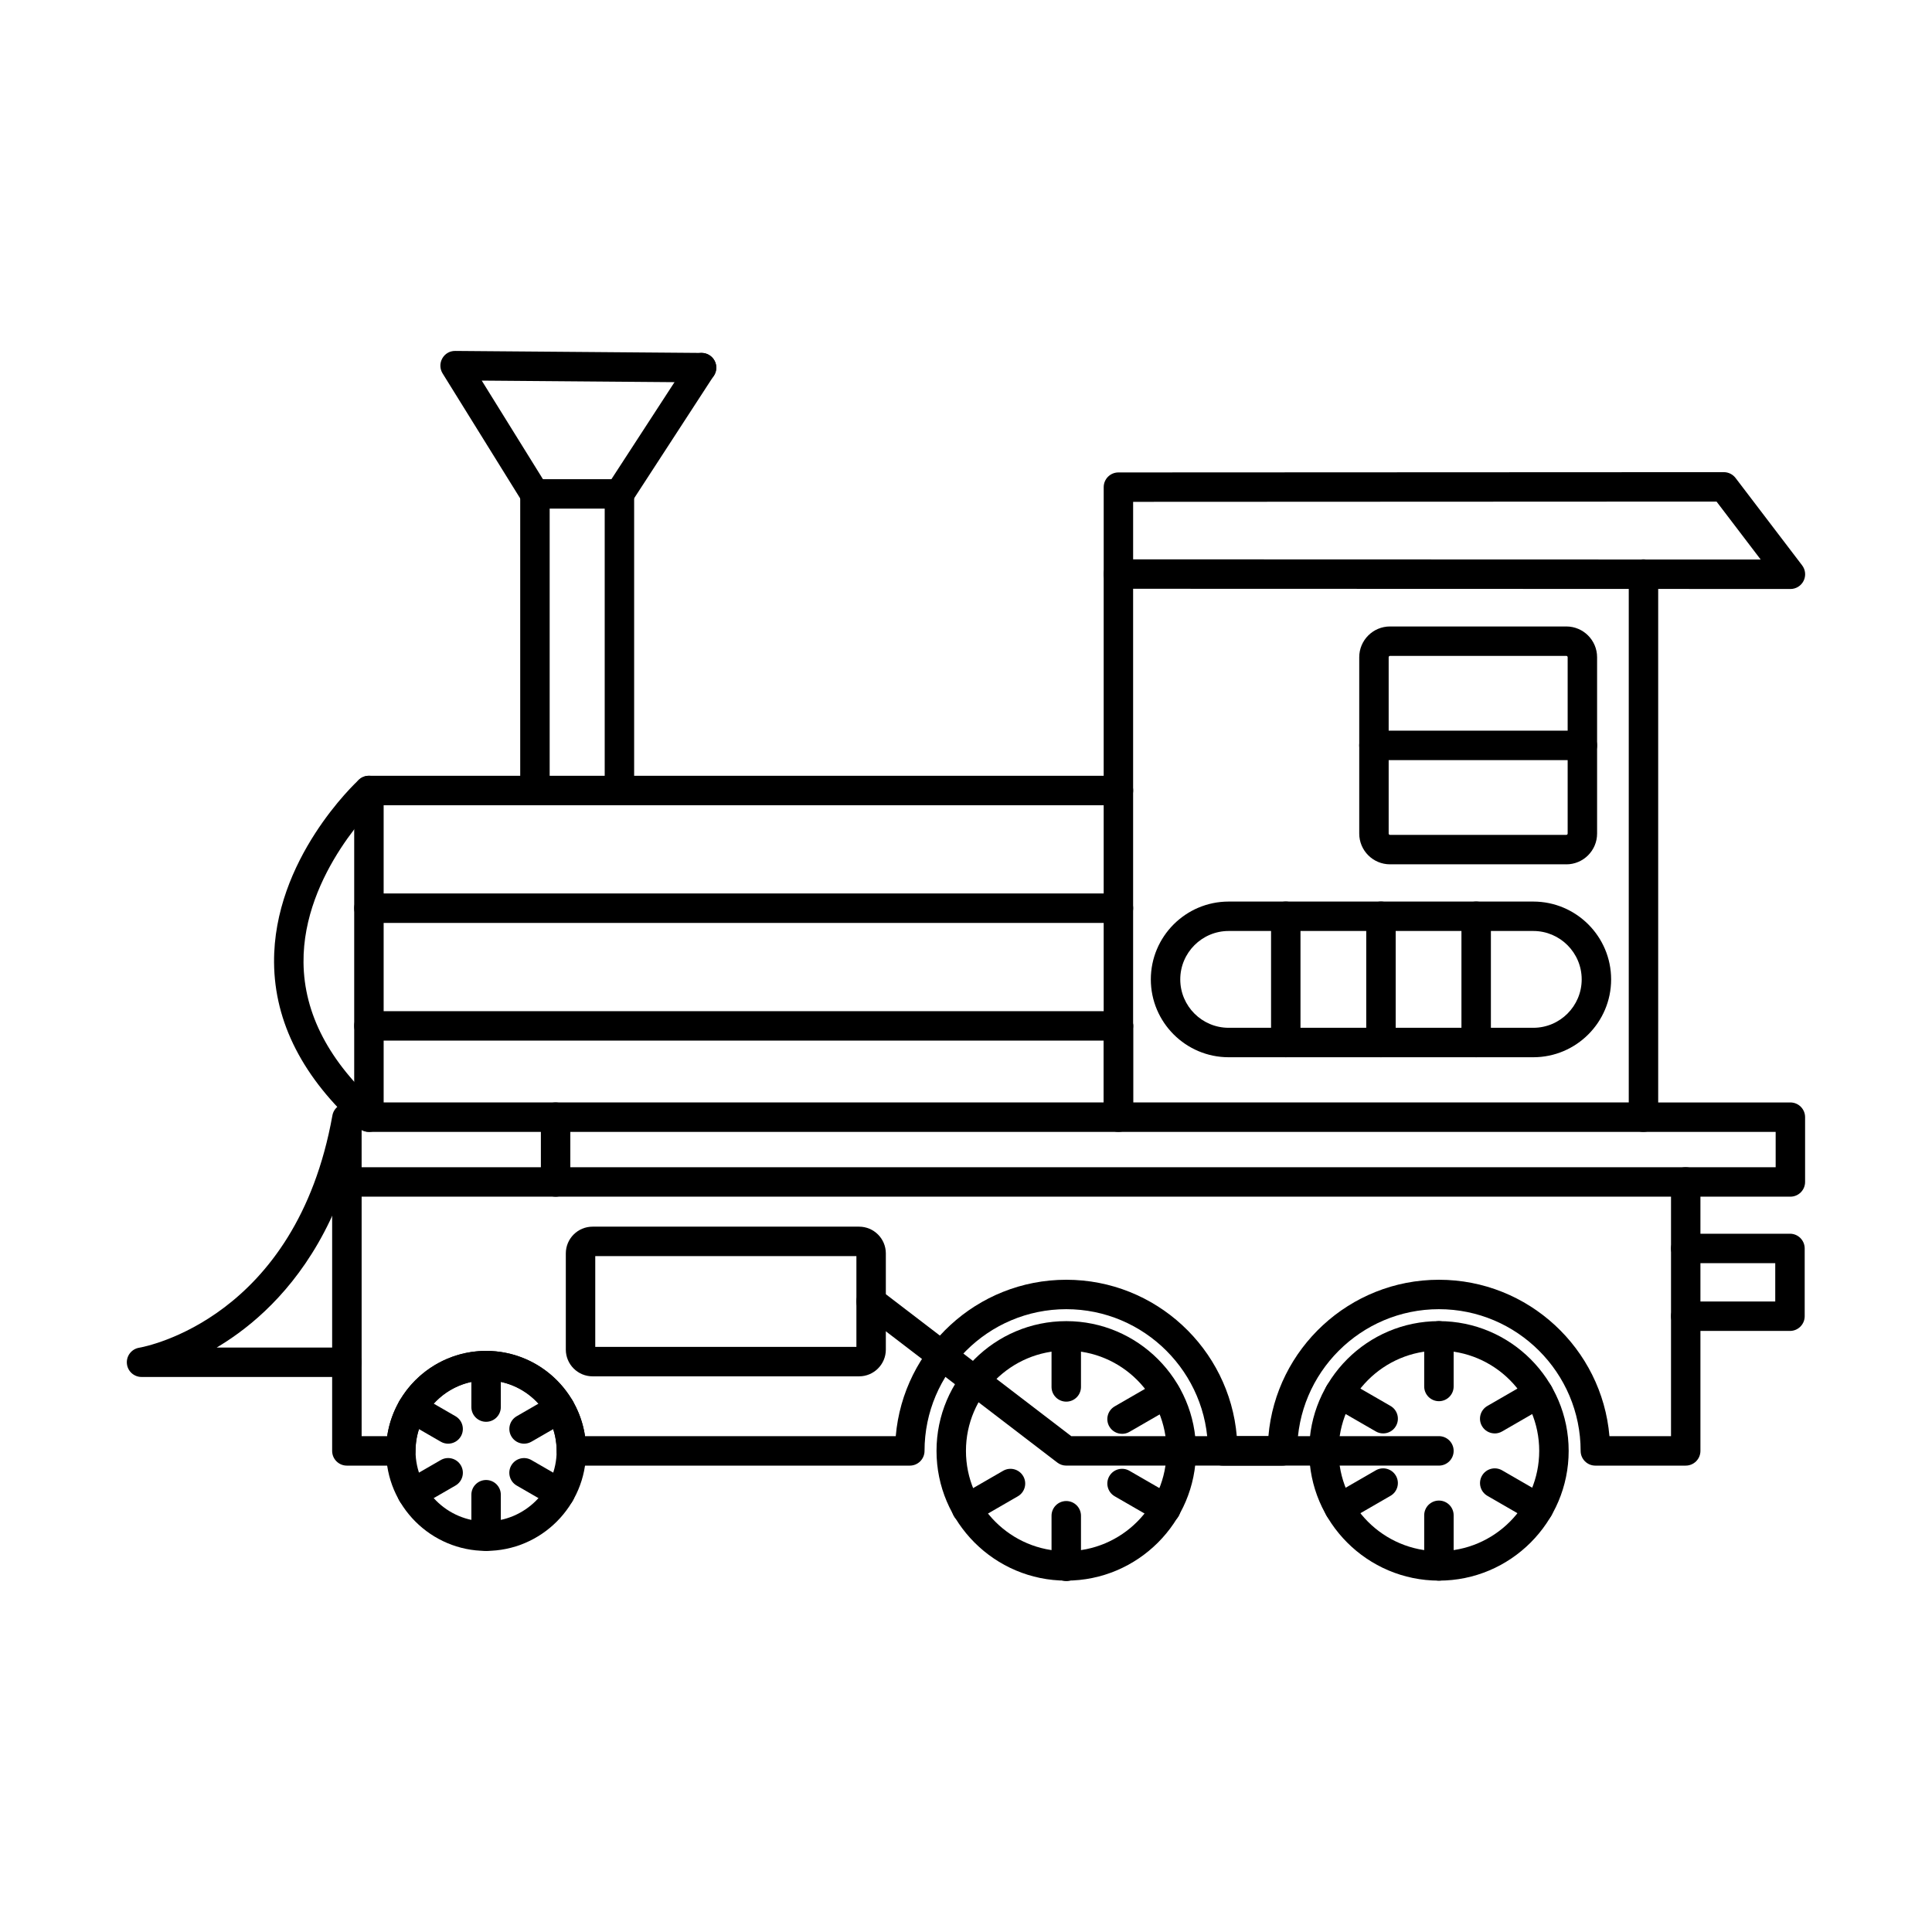
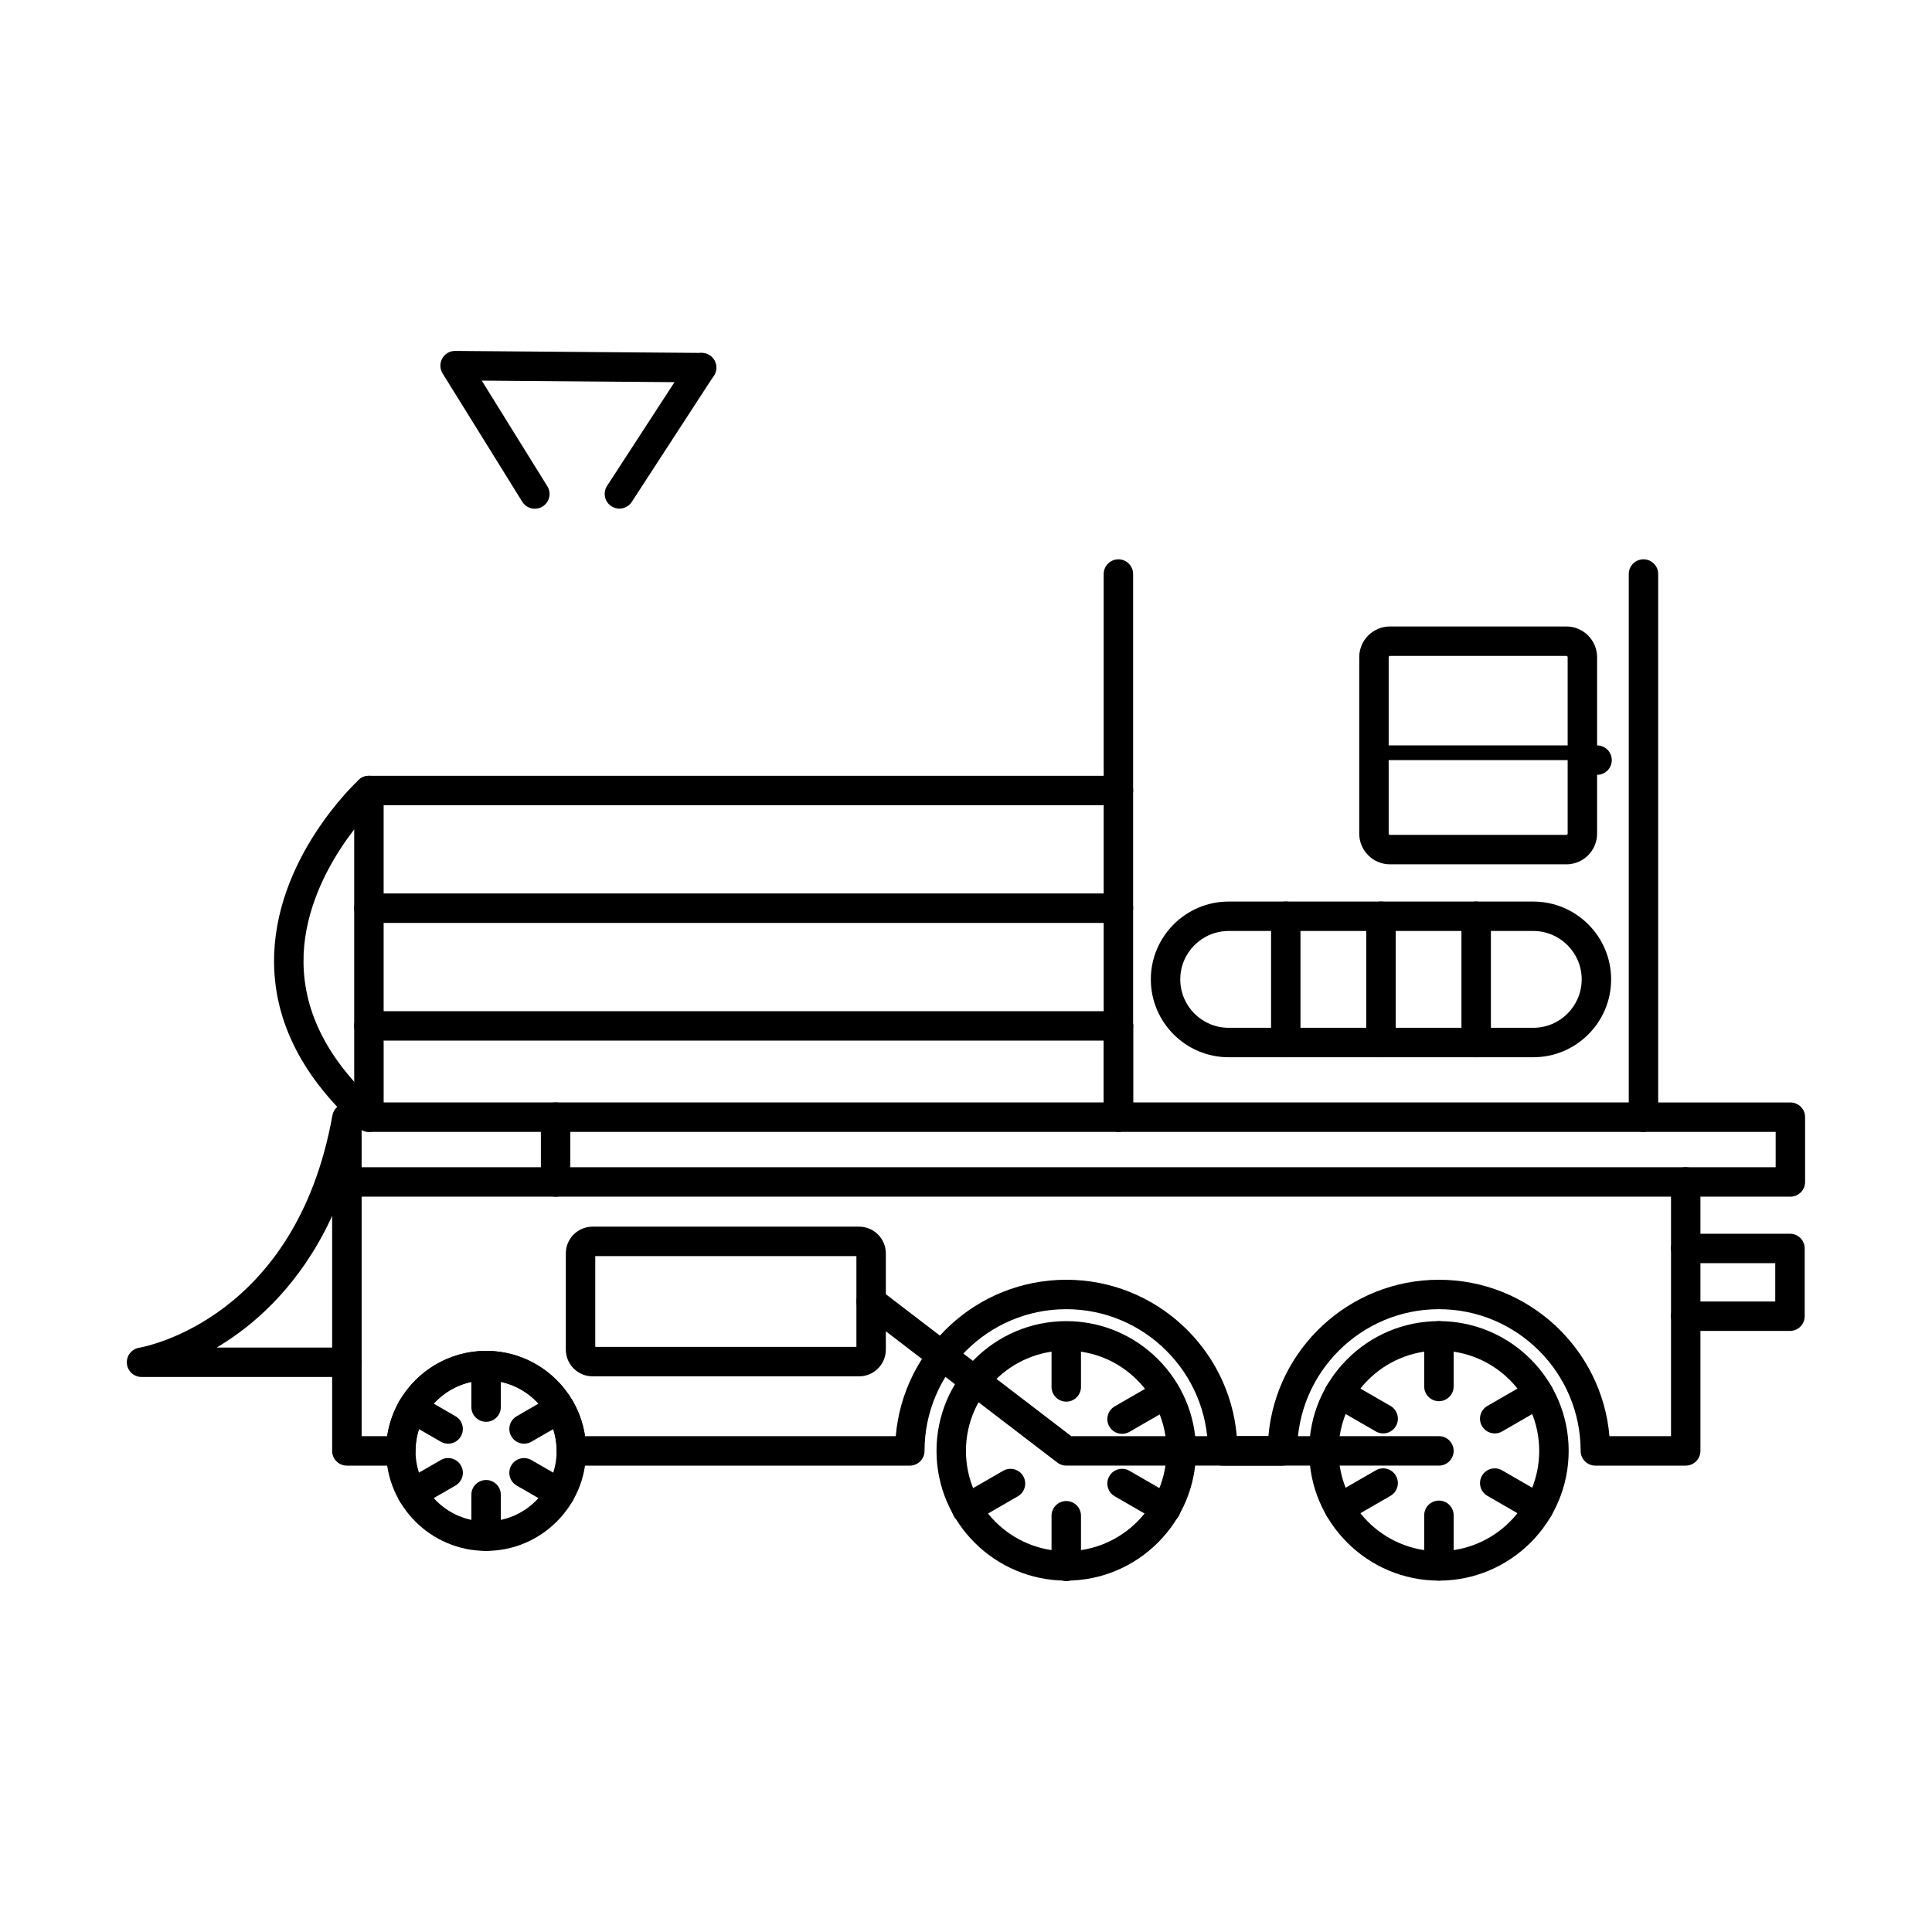
<svg xmlns="http://www.w3.org/2000/svg" fill="#000000" width="800px" height="800px" version="1.1" viewBox="144 144 512 512">
  <g fill-rule="evenodd">
    <path d="m291.24 461.13c-2.156 0-3.902-1.746-3.902-3.902v-17.164c0-2.156 1.746-3.898 3.902-3.898s3.902 1.746 3.902 3.902v17.164c0 2.156-1.746 3.902-3.902 3.902zm327.23 0h-27.762c-2.152 0-3.902-1.746-3.902-3.902 0-2.152 1.746-3.898 3.902-3.898h23.859v-9.363h-35.062c-2.152 0-3.902-1.746-3.902-3.902s1.746-3.902 3.902-3.902h38.961c2.156 0 3.902 1.746 3.902 3.902v17.164c0 2.156-1.746 3.902-3.902 3.902z" />
    <path d="m579.54 443.96h-139.15c-2.156 0-3.902-1.746-3.902-3.902v-143.93c0-2.156 1.746-3.902 3.902-3.902 2.152 0 3.898 1.746 3.898 3.902v140.03h131.35v-140.03c0-2.156 1.746-3.902 3.902-3.902 2.152 0 3.898 1.746 3.898 3.902v143.93c0 2.156-1.746 3.902-3.902 3.902z" />
    <path d="m440.4 419.77h-198.63c-2.156 0-3.902-1.746-3.902-3.902v-62.379c0-2.156 1.746-3.898 3.902-3.898h198.63c2.152 0 3.898 1.746 3.898 3.902s-1.746 3.902-3.898 3.902h-194.73v54.578h194.73c2.152 0 3.898 1.746 3.898 3.902 0 2.152-1.746 3.902-3.898 3.902z" />
    <path d="m440.4 443.96h-198.63c-2.156 0-3.902-1.746-3.902-3.902v-24.191c0-2.156 1.746-3.902 3.902-3.902s3.902 1.746 3.902 3.902v20.289h190.83v-20.289c0-2.156 1.746-3.902 3.902-3.902 2.152 0 3.898 1.746 3.898 3.902v24.191c0 2.156-1.746 3.902-3.898 3.902z" />
    <path d="m618.36 496.71h-27.617c-2.156 0-3.902-1.746-3.902-3.902s1.746-3.902 3.902-3.902h23.715v-10.156h-23.715c-2.156 0-3.902-1.746-3.902-3.898 0-2.156 1.746-3.902 3.902-3.902h27.617c2.152 0 3.902 1.746 3.902 3.902v17.957c0 2.156-1.746 3.902-3.902 3.902z" />
    <path d="m371.67 476.88h0.012zm-69.922 24.062h69.207v-24.062h-69.207zm69.922 7.801h-70.637c-3.91 0-7.086-3.18-7.086-7.086v-25.492c0-3.91 3.18-7.086 7.086-7.086h70.637c3.91 0 7.086 3.18 7.086 7.086v25.492c0 3.906-3.18 7.09-7.086 7.086z" />
    <path d="m512.36 317.82c-0.184 0-0.348 0.168-0.348 0.348v46.734c0 0.184 0.164 0.348 0.348 0.348h46.738c0.184 0 0.348-0.164 0.348-0.348v-46.738c0-0.184-0.164-0.348-0.348-0.348h-46.738zm46.738 55.234h-46.738c-4.492 0-8.148-3.656-8.148-8.148v-46.738c0-4.496 3.656-8.148 8.148-8.148h46.738c4.492 0 8.148 3.656 8.148 8.152v46.734c0 4.496-3.656 8.152-8.148 8.152z" />
-     <path d="m563.34 345.44h-55.234c-2.152 0-3.898-1.746-3.898-3.902s1.746-3.902 3.898-3.902h55.234c2.152 0 3.902 1.746 3.902 3.902 0 2.152-1.746 3.902-3.902 3.902z" />
+     <path d="m563.34 345.44h-55.234s1.746-3.902 3.898-3.902h55.234c2.152 0 3.902 1.746 3.902 3.902 0 2.152-1.746 3.902-3.902 3.902z" />
    <path d="m469.61 390.72c-7.074 0-12.828 5.758-12.828 12.828 0 7.074 5.754 12.828 12.828 12.828h80.727c7.074 0 12.828-5.754 12.828-12.828s-5.754-12.828-12.828-12.828zm80.727 33.461h-80.727c-11.375 0-20.629-9.254-20.629-20.629s9.254-20.629 20.629-20.629h80.727c11.375 0 20.629 9.254 20.629 20.629s-9.254 20.629-20.629 20.629z" />
    <path d="m509.97 424.18c-2.156 0-3.902-1.746-3.902-3.902v-33.457c0-2.156 1.746-3.902 3.902-3.902s3.902 1.746 3.902 3.902v33.457c0 2.156-1.746 3.902-3.902 3.902z" />
    <path d="m535.2 424.18c-2.152 0-3.902-1.746-3.902-3.902v-33.457c0-2.156 1.746-3.902 3.902-3.902s3.902 1.746 3.902 3.902v33.457c0 2.156-1.746 3.902-3.902 3.902z" />
    <path d="m484.74 424.18c-2.152 0-3.898-1.746-3.898-3.902v-33.457c0-2.156 1.746-3.902 3.898-3.902 2.156 0 3.902 1.746 3.902 3.902v33.457c0 2.156-1.746 3.902-3.902 3.902z" />
-     <path d="m308.15 357.39c-2.152 0-3.898-1.746-3.898-3.902v-74.703h-14.586v74.703c0 2.156-1.746 3.902-3.902 3.902-2.152 0-3.902-1.746-3.902-3.902v-78.602c0-2.156 1.746-3.902 3.902-3.902h22.387c2.156 0 3.902 1.746 3.902 3.902v78.602c0 2.156-1.746 3.902-3.902 3.902z" />
    <path d="m285.73 278.82c-1.305 0-2.578-0.652-3.32-1.844l-21.117-34.016c-0.75-1.207-0.785-2.727-0.086-3.969 0.695-1.242 1.961-2.008 3.434-1.992l65.324 0.531c2.156 0.016 3.887 1.777 3.871 3.934-0.016 2.144-1.762 3.871-3.898 3.871h-0.031l-58.242-0.473 17.383 28c1.137 1.828 0.574 4.234-1.258 5.371-0.641 0.398-1.352 0.586-2.055 0.586z" />
    <path d="m440.4 388.58h-198.63c-2.156 0-3.902-1.746-3.902-3.898 0-2.156 1.746-3.902 3.902-3.902h198.63c2.152 0 3.898 1.746 3.898 3.902 0 2.152-1.746 3.898-3.898 3.898z" />
-     <path d="m444.3 292.23 166.3 0.051-11.699-15.359-154.61 0.07v15.234zm174.18 7.856-178.09-0.055c-2.156 0-3.898-1.746-3.898-3.898v-23.035c0-2.156 1.746-3.898 3.898-3.898l160.44-0.074h0.004c1.219 0 2.363 0.57 3.106 1.539l17.645 23.16c0.898 1.18 1.051 2.769 0.391 4.098-0.656 1.328-2.012 2.168-3.496 2.168z" />
    <path d="m308.15 278.79c-0.73 0-1.465-0.203-2.125-0.629-1.805-1.176-2.316-3.59-1.145-5.398l21.754-33.461c1.176-1.809 3.59-2.316 5.398-1.145s2.32 3.59 1.145 5.398l-21.754 33.457c-0.746 1.148-2 1.777-3.273 1.773z" />
    <path d="m272.82 520.79c-2.156 0-3.902-1.746-3.902-3.902v-10.988c0-2.152 1.746-3.902 3.902-3.902s3.902 1.746 3.902 3.902v10.988c0 2.156-1.746 3.902-3.902 3.902z" />
    <path d="m262.76 526.59c-0.664 0-1.332-0.168-1.949-0.523l-9.516-5.496c-1.867-1.078-2.504-3.465-1.43-5.328 1.078-1.867 3.465-2.508 5.328-1.426l9.516 5.492c1.867 1.078 2.504 3.465 1.43 5.328-0.723 1.25-2.035 1.953-3.383 1.953z" />
    <path d="m253.25 543.7c-1.348 0-2.66-0.699-3.383-1.953-1.078-1.867-0.438-4.25 1.43-5.328l9.516-5.496c1.863-1.078 4.25-0.438 5.328 1.43 1.078 1.867 0.438 4.25-1.43 5.332l-9.516 5.492c-0.613 0.355-1.285 0.523-1.949 0.523z" />
    <path d="m272.82 555c-2.156 0-3.902-1.746-3.902-3.898v-10.988c0-2.152 1.746-3.898 3.902-3.898s3.902 1.746 3.902 3.898v10.988c0 2.156-1.746 3.902-3.902 3.902z" />
    <path d="m292.39 543.7c-0.664 0-1.332-0.168-1.949-0.523l-9.516-5.492c-1.867-1.078-2.504-3.465-1.43-5.328 1.078-1.867 3.465-2.504 5.328-1.43l9.516 5.492c1.867 1.078 2.504 3.465 1.43 5.328-0.723 1.25-2.035 1.953-3.383 1.953z" />
    <path d="m282.89 526.59c-1.348 0-2.66-0.699-3.383-1.953-1.078-1.867-0.438-4.25 1.43-5.328l9.516-5.492c1.867-1.078 4.25-0.438 5.328 1.426 1.078 1.867 0.438 4.25-1.426 5.328l-9.516 5.492c-0.613 0.355-1.285 0.523-1.945 0.523z" />
    <path d="m235.93 508.91h-54.418c-2.031 0-3.723-1.555-3.887-3.578-0.168-2.023 1.246-3.836 3.246-4.168 1.684-0.289 41.566-7.769 51.219-61.555 0.355-1.988 2.172-3.367 4.188-3.195 2.012 0.18 3.555 1.867 3.555 3.887v16.934c0 2.156-1.746 3.902-3.902 3.902-0.574 0-1.121-0.125-1.613-0.348-7.18 18.652-18.16 29.953-27.156 36.527-1.953 1.43-3.879 2.688-5.738 3.797h34.508c2.156 0 3.902 1.746 3.902 3.902 0 2.152-1.746 3.898-3.902 3.898z" />
    <path d="m570.52 524.6h16.316v-63.469h-347v63.469h6.773c0.48-3.234 1.559-6.367 3.18-9.211l0.062-0.109c4.676-8.086 13.344-13.16 22.637-13.277l0.312-0.004c13.309 0 24.344 9.832 26.238 22.602h82.344c1.984-23.188 21.492-41.453 45.191-41.453 23.695 0 43.203 18.266 45.188 41.453h8.379c1.984-23.188 21.496-41.453 45.191-41.453s43.203 18.266 45.188 41.453zm20.219 7.805h-23.953c-2.156 0-3.902-1.746-3.902-3.902 0-20.707-16.848-37.555-37.555-37.555s-37.555 16.848-37.555 37.555c0 2.156-1.746 3.902-3.902 3.902h-15.848c-2.156 0-3.902-1.746-3.902-3.902 0-20.707-16.848-37.555-37.555-37.555-20.707 0-37.555 16.848-37.555 37.555 0 2.156-1.746 3.902-3.902 3.902h-89.691c-2.152 0-3.902-1.746-3.902-3.902 0-10.312-8.391-18.699-18.699-18.699l-0.164 0.004c-6.629 0.082-12.746 3.668-16.035 9.352l-0.051 0.086c-1.605 2.812-2.449 6.012-2.449 9.258 0 2.156-1.746 3.902-3.902 3.902h-14.289c-2.156 0-3.902-1.746-3.902-3.902v-71.273c0-2.152 1.746-3.898 3.902-3.898h354.81c2.152 0 3.898 1.746 3.898 3.898v71.27c0 2.156-1.746 3.902-3.902 3.902z" />
    <path d="m525.33 501.92c-14.656 0-26.582 11.926-26.582 26.578 0 14.656 11.922 26.582 26.582 26.582 14.656 0 26.578-11.922 26.578-26.582 0-14.656-11.922-26.578-26.578-26.578zm0 60.961c-18.957 0-34.383-15.422-34.383-34.383 0-18.957 15.422-34.383 34.383-34.383 18.957 0 34.383 15.422 34.383 34.383 0 18.957-15.422 34.383-34.383 34.383z" />
    <path d="m272.82 509.8c-10.312 0-18.699 8.391-18.699 18.699 0 10.312 8.387 18.699 18.699 18.699s18.699-8.391 18.699-18.699c0-10.312-8.391-18.699-18.699-18.699zm0 45.203c-14.613 0-26.504-11.887-26.504-26.504 0-14.613 11.887-26.504 26.504-26.504 14.613 0 26.504 11.887 26.504 26.504 0 14.613-11.891 26.504-26.504 26.504z" />
    <path d="m426.57 501.92c-14.656 0-26.582 11.926-26.582 26.578 0 14.656 11.926 26.582 26.582 26.582s26.578-11.922 26.578-26.582c0-14.656-11.922-26.578-26.578-26.578zm0 60.961c-18.961 0-34.383-15.422-34.383-34.383 0-18.957 15.422-34.383 34.383-34.383 18.957 0 34.383 15.422 34.383 34.383 0 18.957-15.422 34.383-34.383 34.383z" />
    <path d="m525.33 515.33c-2.156 0-3.902-1.746-3.902-3.902v-13.41c0-2.156 1.746-3.902 3.902-3.902 2.152 0 3.902 1.746 3.902 3.902v13.41c0 2.156-1.746 3.902-3.902 3.902z" />
    <path d="m510.55 523.87c-0.66 0-1.332-0.168-1.945-0.523l-11.617-6.707c-1.867-1.078-2.504-3.465-1.43-5.328 1.078-1.867 3.465-2.504 5.328-1.426l11.617 6.703c1.867 1.078 2.504 3.465 1.43 5.332-0.723 1.25-2.035 1.953-3.383 1.949z" />
    <path d="m498.94 547.64c-1.348 0-2.66-0.699-3.383-1.953-1.078-1.867-0.438-4.25 1.426-5.328l11.617-6.707c1.867-1.078 4.25-0.438 5.328 1.43 1.078 1.863 0.438 4.25-1.43 5.328l-11.617 6.707c-0.613 0.355-1.285 0.523-1.945 0.523z" />
    <path d="m525.33 562.88c-2.156 0-3.902-1.746-3.902-3.898v-13.414c0-2.156 1.746-3.902 3.902-3.902 2.152 0 3.902 1.746 3.902 3.902v13.41c0 2.152-1.746 3.902-3.902 3.902z" />
    <path d="m551.73 547.64c-0.664 0-1.332-0.168-1.945-0.523l-11.613-6.707c-1.867-1.078-2.504-3.465-1.43-5.328 1.078-1.867 3.465-2.504 5.328-1.43l11.617 6.707c1.867 1.078 2.504 3.465 1.426 5.328-0.723 1.25-2.035 1.953-3.383 1.953z" />
    <path d="m540.12 523.87c-1.348 0-2.66-0.699-3.383-1.949-1.078-1.867-0.438-4.25 1.43-5.328l11.613-6.707c1.863-1.078 4.25-0.438 5.328 1.43s0.438 4.25-1.426 5.328l-11.617 6.707c-0.613 0.355-1.285 0.523-1.945 0.523z" />
    <path d="m426.57 515.45c-2.156 0-3.902-1.746-3.902-3.902v-13.414c0-2.156 1.746-3.898 3.902-3.898 2.152 0 3.902 1.746 3.902 3.902v13.41c0 2.156-1.746 3.902-3.898 3.902z" />
    <path d="m400.18 547.76c-1.348 0-2.66-0.699-3.383-1.949-1.078-1.867-0.438-4.25 1.426-5.328l11.617-6.707c1.867-1.078 4.25-0.438 5.328 1.43 1.078 1.863 0.438 4.25-1.426 5.328l-11.617 6.707c-0.613 0.355-1.285 0.523-1.945 0.523z" />
    <path d="m426.57 563c-2.156 0-3.902-1.746-3.902-3.898v-13.414c0-2.152 1.746-3.898 3.902-3.898 2.152 0 3.902 1.746 3.902 3.902v13.41c0 2.156-1.746 3.902-3.898 3.902z" />
    <path d="m452.97 547.76c-0.664 0-1.332-0.168-1.945-0.523l-11.617-6.707c-1.867-1.078-2.504-3.461-1.43-5.328 1.078-1.867 3.465-2.504 5.328-1.43l11.613 6.707c1.867 1.078 2.504 3.465 1.43 5.328-0.723 1.25-2.035 1.953-3.383 1.949z" />
    <path d="m441.36 523.98c-1.348 0-2.66-0.699-3.383-1.949-1.078-1.867-0.438-4.25 1.43-5.328l11.617-6.707c1.863-1.078 4.25-0.438 5.328 1.43 1.078 1.867 0.438 4.254-1.43 5.328l-11.613 6.707c-0.613 0.355-1.285 0.523-1.945 0.523z" />
    <path d="m241.77 443.96c-0.922 0-1.852-0.324-2.594-0.988-14.836-13.223-22.422-27.992-22.547-43.895-0.215-27.246 21.574-47.605 22.504-48.461 1.586-1.461 4.055-1.355 5.512 0.23 1.457 1.582 1.355 4.051-0.227 5.508-0.203 0.188-20.203 18.953-19.984 42.711 0.125 13.586 6.832 26.398 19.938 38.078 1.609 1.434 1.75 3.898 0.316 5.508-0.77 0.863-1.84 1.305-2.914 1.305z" />
    <path d="m525.33 532.4h-98.758c-0.859 0-1.691-0.281-2.371-0.805l-51.719-39.594c-1.711-1.309-2.035-3.758-0.727-5.469 1.309-1.711 3.758-2.035 5.469-0.727l50.668 38.789h97.438c2.152 0 3.902 1.746 3.902 3.902s-1.746 3.902-3.902 3.902z" />
  </g>
</svg>